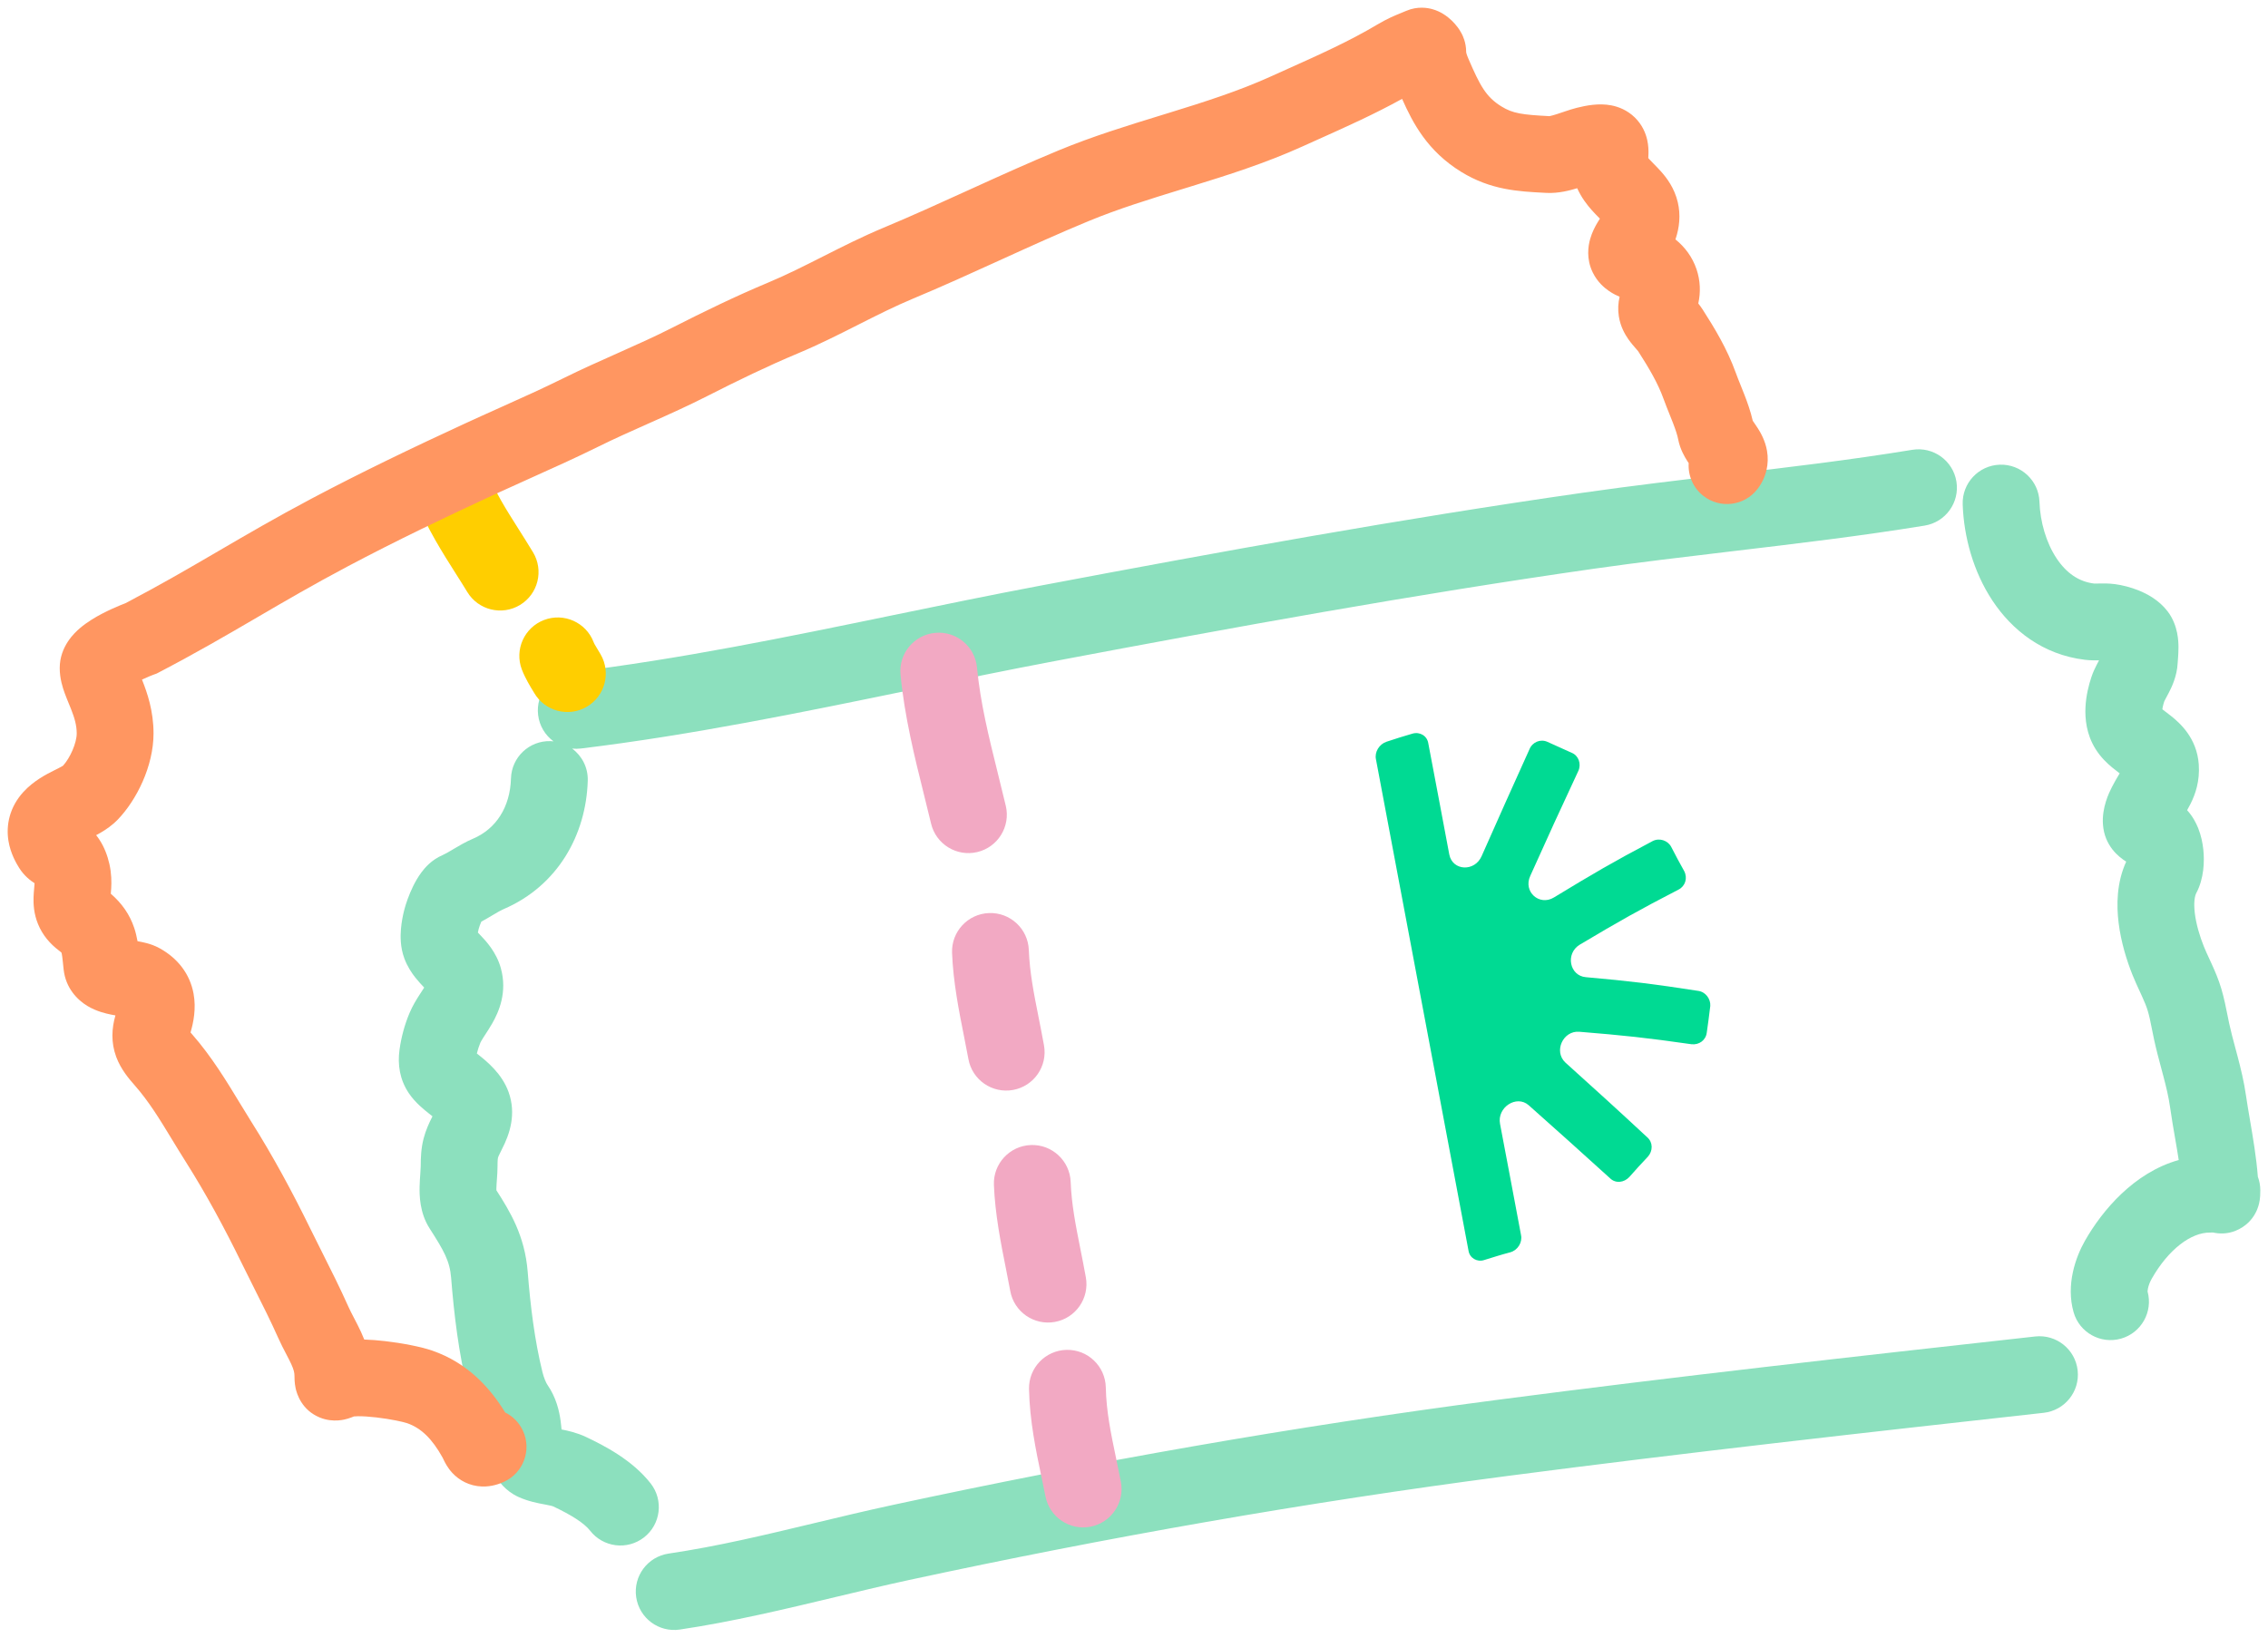
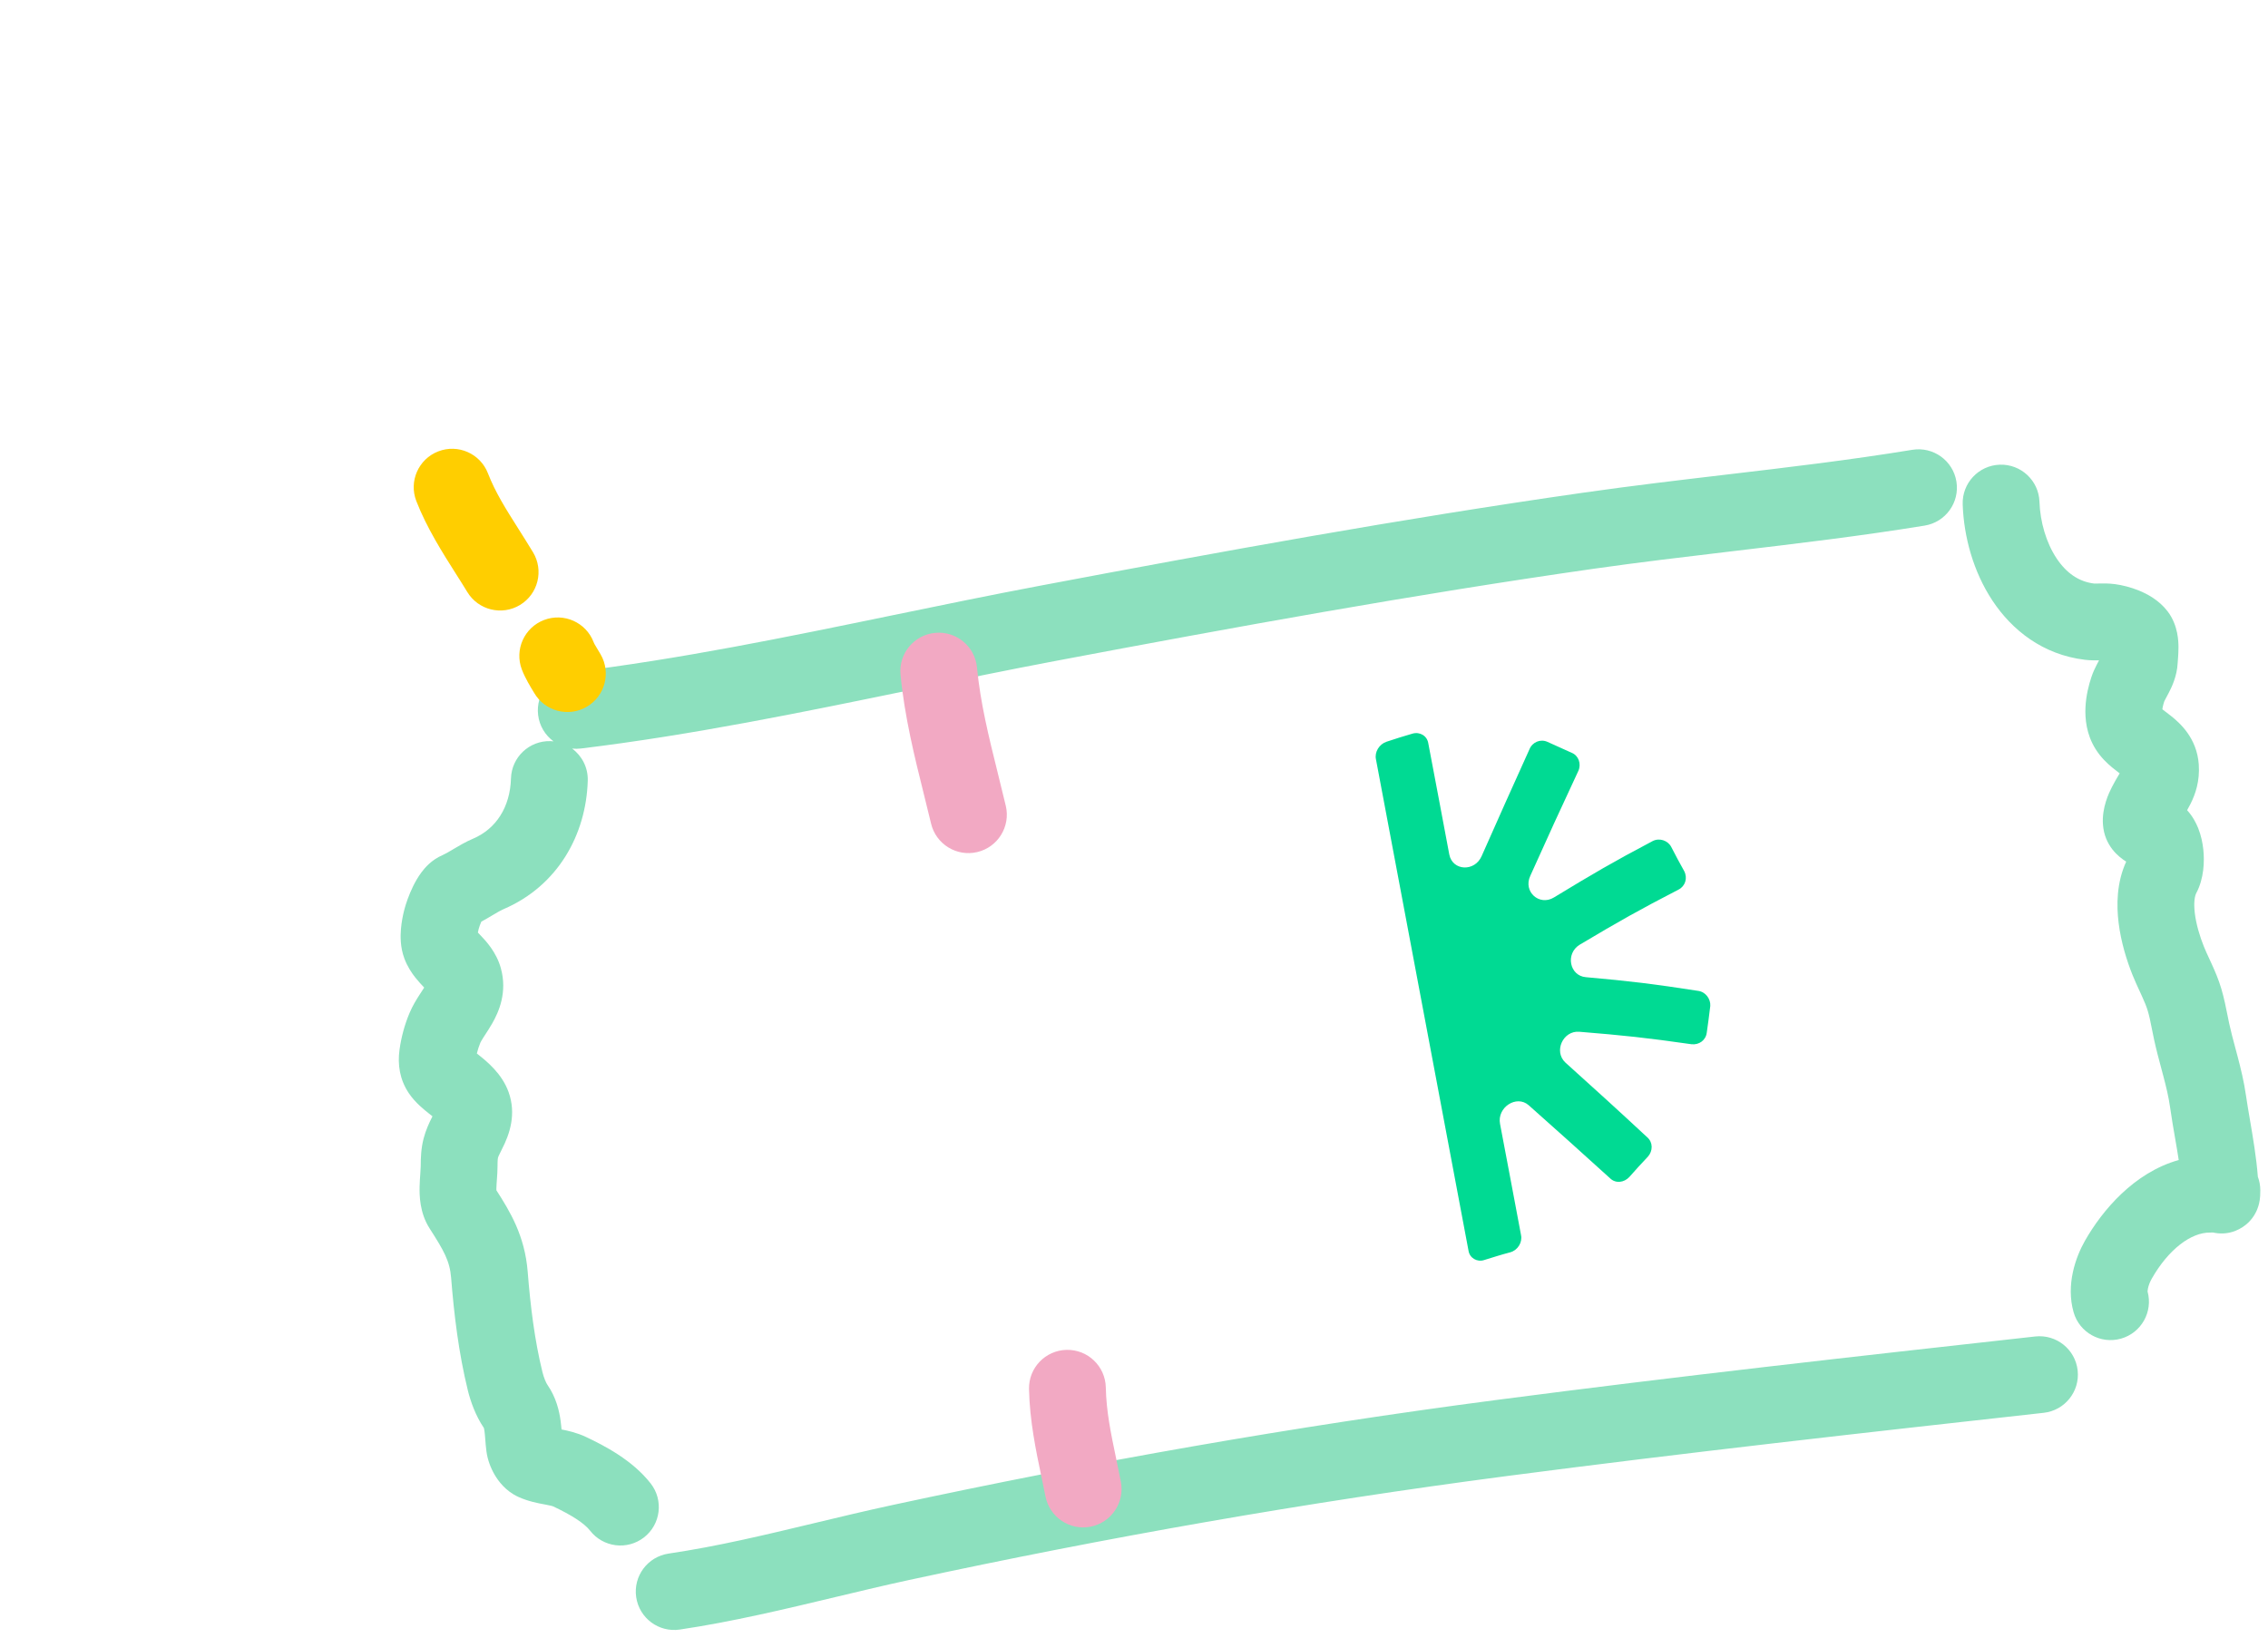
<svg xmlns="http://www.w3.org/2000/svg" viewBox="6291.5 4807 294.842 212.951">
  <path fill="#8CE0BE" fill-opacity="1" stroke="" stroke-opacity="1" stroke-width="1" fill-rule="evenodd" id="tSvg24a5e988cc" d="M 6545.835 4869.611 C 6546.28 4872.332 6544.435 4874.899 6541.714 4875.344 C 6533.527 4876.684 6524.986 4877.697 6516.579 4878.694 C 6510.469 4879.419 6504.431 4880.135 6498.65 4880.962 C 6475.246 4884.311 6451.941 4888.554 6428.612 4892.964 C 6422.504 4894.118 6416.318 4895.394 6410.078 4896.68 C 6395.9 4899.602 6381.446 4902.582 6367.014 4904.331 C 6366.628 4904.378 6366.248 4904.38 6365.877 4904.34 C 6367.151 4905.279 6367.959 4906.807 6367.909 4908.509 C 6367.702 4915.551 6364.011 4922.199 6356.952 4925.224 C 6356.605 4925.373 6356.231 4925.587 6355.537 4926.002 C 6355.509 4926.018 6355.48 4926.036 6355.451 4926.053 C 6355.087 4926.271 6354.615 4926.553 6354.077 4926.837 C 6354.006 4926.995 6353.937 4927.167 6353.875 4927.337 C 6353.785 4927.586 6353.738 4927.753 6353.727 4927.796 C 6353.69 4927.941 6353.656 4928.097 6353.628 4928.252 C 6353.627 4928.256 6353.627 4928.259 6353.626 4928.262 C 6353.71 4928.352 6353.815 4928.463 6353.951 4928.607 C 6353.978 4928.636 6354.008 4928.667 6354.041 4928.702 C 6354.616 4929.304 6356.017 4930.772 6356.603 4932.867 C 6357.49 4936.034 6356.33 4938.602 6355.497 4940.064 C 6355.192 4940.6 6354.817 4941.174 6354.562 4941.564 C 6354.496 4941.664 6354.438 4941.753 6354.392 4941.825 C 6354.09 4942.295 6353.985 4942.497 6353.945 4942.592 C 6353.759 4943.036 6353.607 4943.507 6353.492 4943.989 C 6353.537 4944.025 6353.584 4944.062 6353.635 4944.102 C 6353.635 4944.102 6353.635 4944.102 6353.635 4944.102 C 6353.651 4944.115 6353.651 4944.115 6353.651 4944.115 C 6353.651 4944.115 6353.651 4944.115 6353.651 4944.115 C 6354.788 4945.017 6356.747 4946.591 6357.617 4949.006 C 6358.64 4951.848 6357.774 4954.456 6356.757 4956.422 C 6356.302 4957.303 6356.253 4957.484 6356.238 4957.542 C 6356.237 4957.544 6356.237 4957.544 6356.237 4957.544 C 6356.228 4957.579 6356.178 4957.77 6356.178 4958.677 C 6356.178 4959.256 6356.134 4959.863 6356.103 4960.286 C 6356.099 4960.34 6356.099 4960.34 6356.099 4960.34 C 6356.063 4960.836 6356.038 4961.193 6356.032 4961.523 C 6356.03 4961.621 6356.03 4961.705 6356.032 4961.776 C 6357.793 4964.525 6359.728 4967.672 6360.101 4972.372 C 6360.459 4976.877 6361.004 4981.307 6362.024 4985.44 C 6362.206 4986.177 6362.501 4986.831 6362.654 4987.053 C 6363.82 4988.737 6364.202 4990.486 6364.375 4991.727 C 6364.431 4992.133 6364.47 4992.53 6364.5 4992.877 C 6365.265 4993.023 6366.476 4993.282 6367.688 4993.856 C 6370.003 4994.951 6373.716 4996.848 6376.096 4999.908 C 6377.788 5002.085 6377.396 5005.221 6375.22 5006.914 C 6373.043 5008.607 6369.907 5008.215 6368.214 5006.038 C 6367.441 5005.045 6365.755 5003.988 6363.418 5002.882 C 6363.35 5002.85 6363.187 5002.79 6362.334 5002.63 C 6362.29 5002.622 6362.242 5002.613 6362.191 5002.604 C 6361.491 5002.475 6360.193 5002.235 6358.914 5001.66 C 6357.212 5000.894 6356.252 4999.535 6355.796 4998.754 C 6355.288 4997.882 6354.884 4996.824 6354.738 4995.728 C 6354.664 4995.174 6354.621 4994.623 6354.59 4994.218 C 6354.584 4994.141 6354.584 4994.141 6354.584 4994.141 C 6354.548 4993.679 6354.522 4993.374 6354.484 4993.102 C 6354.45 4992.855 6354.416 4992.725 6354.4 4992.672 C 6353.332 4991.105 6352.669 4989.21 6352.329 4987.832 C 6351.123 4982.942 6350.523 4977.902 6350.147 4973.162 C 6349.972 4970.964 6349.208 4969.631 6347.344 4966.726 C 6346.04 4964.693 6346.028 4962.4 6346.048 4961.334 C 6346.06 4960.718 6346.104 4960.116 6346.136 4959.679 C 6346.14 4959.617 6346.14 4959.617 6346.14 4959.617 C 6346.177 4959.103 6346.193 4958.849 6346.193 4958.677 C 6346.193 4957.51 6346.241 4956.32 6346.568 4955.05 C 6346.851 4953.952 6347.291 4953.006 6347.721 4952.16 C 6347.636 4952.091 6347.544 4952.016 6347.444 4951.937 C 6347.444 4951.937 6347.444 4951.937 6347.444 4951.937 C 6347.428 4951.924 6347.428 4951.924 6347.428 4951.924 C 6347.385 4951.89 6347.337 4951.853 6347.286 4951.812 C 6346.67 4951.328 6345.482 4950.395 6344.644 4949.144 C 6343.468 4947.388 6343.166 4945.444 6343.439 4943.484 C 6343.663 4941.872 6344.096 4940.259 6344.737 4938.731 C 6345.134 4937.784 6345.642 4936.971 6345.992 4936.427 C 6346.126 4936.217 6346.238 4936.046 6346.335 4935.898 C 6346.458 4935.709 6346.556 4935.558 6346.645 4935.415 C 6346.635 4935.404 6346.625 4935.393 6346.614 4935.382 C 6346.344 4935.098 6345.901 4934.63 6345.498 4934.121 C 6345.027 4933.526 6344.46 4932.693 6344.063 4931.62 C 6343.514 4930.137 6343.552 4928.68 6343.622 4927.828 C 6343.7 4926.87 6343.885 4925.992 6344.04 4925.374 C 6344.248 4924.54 6344.657 4923.365 6345.185 4922.279 C 6345.453 4921.731 6345.82 4921.059 6346.299 4920.42 C 6346.694 4919.892 6347.574 4918.818 6349.025 4918.196 C 6349.356 4918.054 6349.717 4917.847 6350.419 4917.428 C 6350.443 4917.413 6350.467 4917.399 6350.492 4917.384 C 6351.099 4917.021 6352.001 4916.482 6353.019 4916.046 C 6355.991 4914.772 6357.818 4911.961 6357.928 4908.215 C 6358.009 4905.459 6360.309 4903.29 6363.065 4903.371 C 6363.197 4903.375 6363.327 4903.384 6363.456 4903.398 C 6362.385 4902.61 6361.629 4901.4 6361.457 4899.976 C 6361.125 4897.238 6363.075 4894.75 6365.812 4894.418 C 6379.825 4892.72 6393.603 4889.879 6407.578 4886.996 C 6413.917 4885.689 6420.297 4884.373 6426.757 4883.152 C 6450.112 4878.738 6473.599 4874.46 6497.236 4871.078 C 6503.628 4870.163 6509.794 4869.437 6515.889 4868.718 C 6523.963 4867.767 6531.913 4866.83 6540.101 4865.49 C 6542.822 4865.045 6545.389 4866.89 6545.835 4869.611Z M 6551.473 4867.425 C 6554.228 4867.331 6556.538 4869.489 6556.632 4872.245 C 6556.721 4874.872 6557.513 4877.576 6558.848 4879.591 C 6560.135 4881.533 6561.761 4882.639 6563.723 4882.88 C 6563.728 4882.88 6563.764 4882.883 6563.844 4882.883 C 6563.963 4882.885 6564.095 4882.882 6564.339 4882.876 C 6564.402 4882.874 6564.402 4882.874 6564.402 4882.874 C 6564.815 4882.864 6565.606 4882.844 6566.448 4882.957 C 6567.402 4883.084 6568.531 4883.364 6569.611 4883.81 C 6570.574 4884.207 6572.149 4884.997 6573.296 4886.502 C 6574.682 4888.323 6574.699 4890.468 6574.702 4891.154 C 6574.705 4891.665 6574.676 4892.139 6574.652 4892.477 C 6574.639 4892.655 6574.63 4892.778 6574.623 4892.872 C 6574.613 4893.002 6574.607 4893.076 6574.603 4893.162 C 6574.522 4894.982 6573.77 4896.451 6573.429 4897.109 C 6573.337 4897.286 6573.244 4897.459 6573.171 4897.596 C 6573.153 4897.63 6573.153 4897.63 6573.153 4897.63 C 6573.07 4897.785 6573.01 4897.897 6572.957 4898.001 C 6572.882 4898.148 6572.853 4898.215 6572.848 4898.226 C 6572.774 4898.451 6572.711 4898.679 6572.664 4898.898 C 6572.638 4899.023 6572.62 4899.134 6572.607 4899.231 C 6572.701 4899.305 6572.813 4899.391 6572.956 4899.499 C 6573.041 4899.563 6573.041 4899.563 6573.041 4899.563 C 6573.234 4899.709 6573.49 4899.903 6573.737 4900.1 C 6574.854 4900.991 6577.104 4902.947 6577.342 4906.409 C 6577.491 4908.567 6576.909 4910.257 6576.265 4911.54 C 6576.121 4911.827 6575.968 4912.105 6575.826 4912.352 C 6576.559 4913.153 6576.998 4914.021 6577.263 4914.681 C 6577.647 4915.641 6577.846 4916.623 6577.936 4917.49 C 6578.093 4918.999 6578.026 4921.245 6577.016 4923.137 C 6576.85 4923.449 6576.644 4924.257 6576.831 4925.772 C 6577.007 4927.205 6577.474 4928.752 6577.996 4930.056 C 6578.206 4930.581 6578.421 4931.047 6578.693 4931.633 C 6578.796 4931.856 6578.907 4932.097 6579.03 4932.364 C 6579.434 4933.25 6579.911 4934.344 6580.281 4935.591 C 6580.633 4936.773 6580.903 4938.132 6581.106 4939.156 C 6581.175 4939.503 6581.236 4939.812 6581.29 4940.062 C 6581.519 4941.117 6581.789 4942.124 6582.093 4943.258 C 6582.189 4943.616 6582.288 4943.986 6582.39 4944.374 C 6582.796 4945.916 6583.227 4947.656 6583.49 4949.517 C 6583.616 4950.403 6583.791 4951.428 6583.981 4952.535 C 6584.377 4954.852 6584.835 4957.525 6585.021 4960.016 C 6585.229 4960.566 6585.342 4961.161 6585.342 4961.784 C 6585.342 4962.014 6585.338 4962.273 6585.321 4962.527 C 6585.313 4962.652 6585.298 4962.839 6585.266 4963.054 C 6585.265 4963.058 6585.265 4963.058 6585.265 4963.058 C 6585.244 4963.195 6585.169 4963.699 6584.928 4964.283 C 6584.818 4964.55 6584.504 4965.262 6583.81 4965.947 C 6582.982 4966.764 6581.425 4967.666 6579.425 4967.312 C 6579.344 4967.298 6579.265 4967.282 6579.188 4967.264 C 6579.058 4967.273 6578.928 4967.277 6578.796 4967.275 C 6576.359 4967.248 6573.414 4969.429 6571.223 4973.281 C 6571.002 4973.669 6570.825 4974.123 6570.74 4974.523 C 6570.685 4974.78 6570.687 4974.917 6570.689 4974.952 C 6571.405 4977.584 6569.873 4980.311 6567.242 4981.063 C 6564.591 4981.82 6561.828 4980.285 6561.07 4977.634 C 6560.05 4974.061 6561.342 4970.455 6562.544 4968.343 C 6564.78 4964.413 6568.918 4959.472 6574.735 4957.84 C 6574.6 4956.94 6574.442 4956.026 6574.274 4955.059 C 6574.055 4953.797 6573.82 4952.446 6573.603 4950.917 C 6573.425 4949.659 6573.12 4948.381 6572.734 4946.919 C 6572.656 4946.622 6572.573 4946.311 6572.487 4945.99 C 6572.171 4944.813 6571.817 4943.492 6571.532 4942.177 C 6571.396 4941.549 6571.294 4941.035 6571.205 4940.583 C 6571.045 4939.769 6570.924 4939.156 6570.71 4938.437 C 6570.542 4937.873 6570.3 4937.287 6569.945 4936.51 C 6569.876 4936.358 6569.798 4936.19 6569.715 4936.01 C 6569.416 4935.366 6569.043 4934.561 6568.724 4933.765 C 6567.998 4931.948 6567.234 4929.539 6566.92 4926.994 C 6566.637 4924.699 6566.655 4921.773 6567.908 4919.041 C 6566.924 4918.43 6565.086 4916.973 6564.886 4914.216 C 6564.724 4911.991 6565.696 4910.055 6566.012 4909.426 C 6566.021 4909.407 6566.029 4909.39 6566.037 4909.374 C 6566.341 4908.768 6566.658 4908.236 6566.878 4907.868 C 6566.884 4907.857 6566.884 4907.857 6566.884 4907.857 C 6566.952 4907.743 6567.01 4907.645 6567.061 4907.56 C 6567.051 4907.553 6567.041 4907.545 6567.031 4907.538 C 6566.929 4907.46 6566.929 4907.46 6566.929 4907.46 C 6566.697 4907.285 6566.39 4907.051 6566.078 4906.792 C 6565.465 4906.283 6564.602 4905.491 6563.903 4904.365 C 6562.725 4902.467 6562.544 4900.444 6562.613 4898.974 C 6562.684 4897.469 6563.035 4896.087 6563.381 4895.05 C 6563.599 4894.398 6563.87 4893.838 6564.068 4893.452 C 6564.17 4893.253 6564.272 4893.062 6564.352 4892.913 C 6564.362 4892.894 6564.362 4892.894 6564.362 4892.894 C 6564.368 4892.883 6564.373 4892.873 6564.378 4892.864 C 6563.956 4892.873 6563.256 4892.882 6562.522 4892.792 C 6557.061 4892.128 6553.063 4888.939 6550.524 4885.105 C 6548.031 4881.343 6546.794 4876.788 6546.652 4872.583 C 6546.559 4869.828 6548.717 4867.518 6551.473 4867.425Z M 6569.312 4919.761 C 6569.313 4919.762 6569.304 4919.758 6569.288 4919.749 C 6569.304 4919.757 6569.312 4919.761 6569.312 4919.761Z M 6574.788 4914.238 C 6574.789 4914.237 6574.789 4914.237 6574.789 4914.237 C 6574.788 4914.238 6574.788 4914.238 6574.788 4914.238Z M 6561.597 4985.197 C 6561.901 4987.938 6559.926 4990.406 6557.186 4990.711 C 6533.863 4993.302 6510.578 4995.901 6487.371 4998.937 C 6461.268 5002.352 6435.407 5006.902 6409.654 5012.458 C 6406.6 5013.117 6403.429 5013.876 6400.19 5014.651 C 6393.564 5016.238 6386.652 5017.892 6379.876 5018.896 C 6377.148 5019.3 6374.61 5017.416 6374.206 5014.689 C 6373.801 5011.961 6375.685 5009.422 6378.413 5009.018 C 6384.776 5008.076 6390.908 5006.604 6397.258 5005.081 C 6400.605 5004.278 6404.013 5003.46 6407.548 5002.697 C 6433.55 4997.088 6459.682 4992.489 6486.075 4989.036 C 6509.394 4985.985 6532.772 4983.376 6556.083 4980.786 C 6558.824 4980.482 6561.292 4982.457 6561.597 4985.197Z" clip-rule="evenodd" />
  <path fill="#FFCE00" fill-opacity="1" stroke="" stroke-opacity="1" stroke-width="1" fill-rule="evenodd" id="tSvgda2012fdf0" d="M 6348.47 4865.696 C 6351.04 4864.697 6353.933 4865.972 6354.931 4868.542 C 6355.896 4871.025 6357.231 4873.135 6358.851 4875.695 C 6359.459 4876.655 6360.107 4877.679 6360.791 4878.81 C 6362.217 4881.17 6361.461 4884.239 6359.101 4885.666 C 6356.742 4887.092 6353.672 4886.336 6352.246 4883.976 C 6351.811 4883.257 6351.323 4882.487 6350.807 4881.675 C 6349.049 4878.903 6346.973 4875.632 6345.623 4872.157 C 6344.625 4869.587 6345.9 4866.694 6348.47 4865.696Z" clip-rule="evenodd" />
-   <path fill="#FFCE00" fill-opacity="1" stroke="" stroke-opacity="1" stroke-width="1" fill-rule="evenodd" id="tSvg11e00fba44b" d="M 6362.232 4887.618 C 6364.809 4886.637 6367.693 4887.931 6368.674 4890.508 C 6368.745 4890.694 6368.801 4890.786 6368.972 4891.067 C 6369.097 4891.271 6369.284 4891.577 6369.582 4892.092 C 6370.963 4894.478 6370.149 4897.532 6367.762 4898.914 C 6365.376 4900.295 6362.321 4899.48 6360.94 4897.094 C 6360.912 4897.046 6360.866 4896.971 6360.807 4896.874 C 6360.485 4896.349 6359.767 4895.178 6359.342 4894.06 C 6358.361 4891.482 6359.655 4888.598 6362.232 4887.618Z" clip-rule="evenodd" />
+   <path fill="#FFCE00" fill-opacity="1" stroke="" stroke-opacity="1" stroke-width="1" fill-rule="evenodd" id="tSvg11e00fba44b" d="M 6362.232 4887.618 C 6364.809 4886.637 6367.693 4887.931 6368.674 4890.508 C 6368.745 4890.694 6368.801 4890.786 6368.972 4891.067 C 6369.097 4891.271 6369.284 4891.577 6369.582 4892.092 C 6370.963 4894.478 6370.149 4897.532 6367.762 4898.914 C 6365.376 4900.295 6362.321 4899.48 6360.94 4897.094 C 6360.485 4896.349 6359.767 4895.178 6359.342 4894.06 C 6358.361 4891.482 6359.655 4888.598 6362.232 4887.618Z" clip-rule="evenodd" />
  <path fill="#F2A9C3" fill-opacity="1" stroke="" stroke-opacity="1" stroke-width="1" fill-rule="evenodd" id="tSvg147e3a70a75" d="M 6413.057 4889.294 C 6415.801 4889.028 6418.242 4891.037 6418.508 4893.782 C 6418.959 4898.446 6420.028 4902.751 6421.217 4907.544 C 6421.557 4908.912 6421.906 4910.319 6422.254 4911.787 C 6422.89 4914.47 6421.23 4917.16 6418.547 4917.796 C 6415.864 4918.432 6413.174 4916.772 6412.538 4914.089 C 6412.247 4912.861 6411.935 4911.61 6411.618 4910.336 C 6410.399 4905.438 6409.098 4900.214 6408.569 4894.744 C 6408.303 4892 6410.312 4889.56 6413.057 4889.294Z" clip-rule="evenodd" />
-   <path fill="#F2A9C3" fill-opacity="1" stroke="" stroke-opacity="1" stroke-width="1" fill-rule="evenodd" id="tSvgfd3cf7846b" d="M 6420.066 4925.728 C 6422.821 4925.622 6425.141 4927.77 6425.247 4930.525 C 6425.36 4933.456 6425.896 4936.155 6426.519 4939.292 C 6426.746 4940.435 6426.985 4941.636 6427.219 4942.927 C 6427.71 4945.641 6425.909 4948.239 6423.196 4948.73 C 6420.482 4949.221 6417.884 4947.42 6417.393 4944.707 C 6417.228 4943.797 6417.036 4942.834 6416.836 4941.829 C 6416.171 4938.493 6415.415 4934.703 6415.269 4930.909 C 6415.163 4928.154 6417.31 4925.834 6420.066 4925.728Z" clip-rule="evenodd" />
-   <path fill="#F2A9C3" fill-opacity="1" stroke="" stroke-opacity="1" stroke-width="1" fill-rule="evenodd" id="tSvg7b2f2e2a30" d="M 6425.507 4955.892 C 6428.262 4955.786 6430.582 4957.934 6430.688 4960.689 C 6430.801 4963.62 6431.337 4966.319 6431.96 4969.456 C 6432.187 4970.599 6432.426 4971.8 6432.66 4973.091 C 6433.151 4975.805 6431.35 4978.403 6428.636 4978.894 C 6425.923 4979.385 6423.325 4977.584 6422.834 4974.871 C 6422.669 4973.961 6422.477 4972.998 6422.277 4971.993 C 6421.612 4968.657 6420.856 4964.867 6420.71 4961.074 C 6420.604 4958.318 6422.751 4955.999 6425.507 4955.892Z" clip-rule="evenodd" />
  <path fill="#F2A9C3" fill-opacity="1" stroke="" stroke-opacity="1" stroke-width="1" fill-rule="evenodd" id="tSvg56492e6f7e" d="M 6430.158 4982.527 C 6432.915 4982.468 6435.197 4984.656 6435.256 4987.413 C 6435.322 4990.525 6435.896 4993.282 6436.596 4996.642 C 6436.794 4997.592 6437.002 4998.59 6437.212 4999.658 C 6437.742 5002.364 6435.979 5004.987 6433.273 5005.518 C 6430.567 5006.048 6427.943 5004.285 6427.413 5001.579 C 6427.258 5000.788 6427.086 4999.97 6426.909 4999.128 C 6426.178 4995.648 6425.36 4991.753 6425.273 4987.624 C 6425.214 4984.868 6427.401 4982.585 6430.158 4982.527Z" clip-rule="evenodd" />
-   <path fill="#FF9661" fill-opacity="1" stroke="" stroke-opacity="1" stroke-width="1" fill-rule="evenodd" id="tSvg13dc91f8284" d="M 6473.773 4819.855 C 6470.172 4821.847 6466.437 4823.521 6462.93 4825.093 C 6462.211 4825.416 6461.502 4825.733 6460.806 4826.049 C 6456.01 4828.221 6451.072 4829.781 6446.41 4831.217 C 6446.065 4831.324 6445.722 4831.429 6445.38 4831.534 C 6441.017 4832.876 6436.92 4834.136 6432.97 4835.77 C 6429.225 4837.318 6425.52 4839 6421.731 4840.725 C 6421.418 4840.867 6421.418 4840.867 6421.418 4840.867 C 6417.753 4842.536 6414.005 4844.242 6410.195 4845.832 C 6407.842 4846.814 6405.541 4847.974 6403.055 4849.231 C 6402.954 4849.282 6402.954 4849.282 6402.954 4849.282 C 6400.55 4850.498 6397.965 4851.804 6395.265 4852.935 C 6391.269 4854.609 6387.395 4856.491 6383.423 4858.512 C 6380.986 4859.753 6378.511 4860.863 6376.15 4861.916 C 6376.014 4861.976 6375.879 4862.036 6375.745 4862.096 C 6373.496 4863.098 6371.355 4864.052 6369.266 4865.086 C 6366.366 4866.522 6363.337 4867.883 6360.411 4869.197 C 6358.928 4869.863 6357.472 4870.517 6356.072 4871.163 C 6349.49 4874.201 6342.984 4877.317 6336.659 4880.67 C 6332.211 4883.028 6328.62 4885.124 6324.97 4887.255 C 6324.61 4887.466 6324.61 4887.466 6324.61 4887.466 C 6320.839 4889.667 6316.982 4891.91 6312.16 4894.43 C 6311.855 4894.589 6311.855 4894.589 6311.855 4894.589 C 6311.855 4894.589 6311.539 4894.702 6311.539 4894.702 C 6311.539 4894.702 6311.538 4894.703 6311.538 4894.703 C 6311.534 4894.704 6311.526 4894.707 6311.516 4894.711 C 6311.491 4894.72 6311.448 4894.736 6311.39 4894.758 C 6311.274 4894.803 6311.098 4894.872 6310.884 4894.96 C 6310.608 4895.074 6310.287 4895.214 6309.958 4895.369 C 6309.972 4895.405 6309.987 4895.443 6310.002 4895.481 C 6310.635 4897.076 6311.459 4899.431 6311.459 4902.37 C 6311.459 4906.638 6309.247 4911.043 6306.817 4913.565 C 6306.073 4914.337 6305.269 4914.871 6304.655 4915.233 C 6304.438 4915.361 6304.215 4915.485 6304 4915.599 C 6304.157 4915.797 6304.311 4916.01 6304.458 4916.239 C 6305.066 4917.183 6305.471 4918.234 6305.724 4919.36 C 6306.007 4920.616 6306.001 4921.718 6305.956 4922.522 C 6305.941 4922.77 6305.922 4923.013 6305.904 4923.215 C 6307.359 4924.472 6308.365 4925.921 6308.951 4927.664 C 6309.139 4928.226 6309.276 4928.818 6309.378 4929.388 C 6309.392 4929.39 6309.406 4929.393 6309.421 4929.395 C 6309.738 4929.451 6310.154 4929.53 6310.586 4929.646 C 6310.992 4929.756 6311.618 4929.951 6312.272 4930.315 C 6314.591 4931.603 6316.184 4933.622 6316.661 4936.199 C 6317.02 4938.137 6316.652 4939.951 6316.27 4941.255 C 6316.338 4941.334 6316.414 4941.423 6316.501 4941.522 C 6319.003 4944.376 6320.981 4947.636 6322.702 4950.475 C 6323.2 4951.295 6323.676 4952.08 6324.137 4952.81 C 6326.988 4957.32 6329.557 4962.092 6331.856 4966.796 C 6332.334 4967.773 6332.848 4968.795 6333.376 4969.845 C 6334.516 4972.112 6335.721 4974.51 6336.772 4976.871 C 6336.975 4977.326 6337.206 4977.776 6337.498 4978.335 C 6337.52 4978.378 6337.543 4978.422 6337.567 4978.467 C 6337.827 4978.965 6338.15 4979.583 6338.442 4980.22 C 6338.581 4980.524 6338.719 4980.844 6338.851 4981.183 C 6339.751 4981.211 6340.673 4981.288 6341.542 4981.388 C 6343.752 4981.642 6346.238 4982.117 6347.717 4982.633 C 6352.25 4984.214 6355.17 4987.392 6357.173 4990.667 C 6358.161 4991.157 6358.994 4991.977 6359.49 4993.058 C 6360.638 4995.564 6359.538 4998.528 6357.031 4999.677 C 6356.496 4999.922 6355.455 5000.341 6354.149 5000.293 C 6352.517 5000.233 6351.199 4999.488 6350.311 4998.537 C 6349.678 4997.858 6349.321 4997.119 6349.225 4996.922 C 6349.221 4996.912 6349.217 4996.903 6349.213 4996.896 C 6349.124 4996.715 6349.089 4996.641 6349.071 4996.602 C 6349.054 4996.566 6349.051 4996.56 6349.033 4996.527 C 6347.674 4994.08 6346.242 4992.694 6344.428 4992.061 C 6343.966 4991.9 6342.321 4991.529 6340.401 4991.308 C 6339.493 4991.204 6338.678 4991.152 6338.054 4991.157 C 6337.785 4991.159 6337.614 4991.172 6337.523 4991.181 C 6337.314 4991.265 6337.028 4991.374 6336.746 4991.46 C 6336.739 4991.462 6336.73 4991.465 6336.72 4991.468 C 6336.428 4991.558 6334.84 4992.051 6333.068 4991.322 C 6330.709 4990.351 6330.089 4988.233 6329.935 4987.534 C 6329.781 4986.83 6329.781 4986.163 6329.781 4985.905 C 6329.781 4985.891 6329.781 4985.891 6329.781 4985.891 C 6329.781 4985.509 6329.698 4985.109 6329.362 4984.376 C 6329.184 4983.986 6328.978 4983.591 6328.687 4983.034 C 6328.647 4982.957 6328.647 4982.957 6328.647 4982.957 C 6328.356 4982.4 6327.993 4981.703 6327.651 4980.933 C 6326.692 4978.781 6325.672 4976.754 6324.595 4974.612 C 6324.04 4973.51 6323.47 4972.377 6322.886 4971.181 C 6320.699 4966.707 6318.304 4962.27 6315.696 4958.144 C 6315.021 4957.077 6314.414 4956.078 6313.84 4955.134 C 6312.223 4952.473 6310.866 4950.242 6308.992 4948.104 C 6308.965 4948.073 6308.965 4948.073 6308.965 4948.073 C 6308.325 4947.343 6307.216 4946.078 6306.606 4944.422 C 6305.913 4942.541 6306.02 4940.721 6306.507 4939.036 C 6306.293 4938.999 6306.082 4938.96 6305.906 4938.924 C 6305.23 4938.785 6304.027 4938.504 6302.882 4937.818 C 6301.568 4937.03 6300.044 4935.504 6299.773 4933.069 C 6299.746 4932.821 6299.72 4932.569 6299.697 4932.349 C 6299.688 4932.266 6299.68 4932.187 6299.673 4932.115 C 6299.643 4931.831 6299.618 4931.61 6299.592 4931.416 C 6299.551 4931.109 6299.516 4930.955 6299.497 4930.884 C 6299.454 4930.839 6299.361 4930.751 6299.19 4930.623 C 6298.015 4929.742 6297.039 4928.61 6296.449 4927.174 C 6295.881 4925.792 6295.836 4924.519 6295.862 4923.674 C 6295.875 4923.261 6295.909 4922.872 6295.933 4922.609 C 6295.941 4922.518 6295.941 4922.518 6295.941 4922.518 C 6295.963 4922.27 6295.977 4922.115 6295.986 4921.955 C 6295.988 4921.915 6295.99 4921.878 6295.991 4921.845 C 6295.525 4921.549 6294.646 4920.919 6293.976 4919.832 C 6293.963 4919.809 6293.963 4919.809 6293.963 4919.809 C 6293.678 4919.347 6292.872 4918.038 6292.597 4916.331 C 6292.268 4914.283 6292.74 4911.945 6294.548 4909.972 C 6295.891 4908.507 6297.579 4907.659 6298.439 4907.227 C 6298.472 4907.211 6298.504 4907.195 6298.534 4907.179 C 6298.644 4907.124 6298.644 4907.124 6298.644 4907.124 C 6299.105 4906.892 6299.358 4906.765 6299.58 4906.634 C 6299.633 4906.602 6299.671 4906.578 6299.696 4906.562 C 6300.618 4905.554 6301.474 4903.606 6301.474 4902.37 C 6301.474 4901.315 6301.193 4900.353 6300.721 4899.164 C 6300.668 4899.031 6300.594 4898.85 6300.509 4898.644 C 6300.316 4898.172 6300.069 4897.571 6299.908 4897.126 C 6299.653 4896.421 6299.264 4895.236 6299.264 4893.873 C 6299.264 4891.037 6301.213 4889.265 6301.878 4888.694 C 6302.819 4887.886 6303.899 4887.257 6304.731 4886.82 C 6305.608 4886.359 6306.455 4885.986 6307.064 4885.734 C 6307.364 4885.61 6307.619 4885.51 6307.806 4885.438 C 6312.279 4883.093 6315.889 4880.994 6319.576 4878.842 C 6319.973 4878.61 6319.973 4878.61 6319.973 4878.61 C 6323.606 4876.489 6327.35 4874.303 6331.983 4871.847 C 6338.538 4868.373 6345.231 4865.169 6351.888 4862.097 C 6353.491 4861.356 6355.045 4860.659 6356.571 4859.974 C 6359.379 4858.714 6362.09 4857.497 6364.836 4856.137 C 6367.114 4855.01 6369.428 4853.979 6371.635 4852.996 C 6371.785 4852.929 6371.935 4852.862 6372.084 4852.796 C 6374.461 4851.736 6376.716 4850.722 6378.893 4849.614 C 6382.959 4847.544 6387.082 4845.536 6391.408 4843.725 C 6393.761 4842.739 6396.061 4841.578 6398.549 4840.32 C 6398.593 4840.298 6398.593 4840.298 6398.593 4840.298 C 6401.015 4839.073 6403.622 4837.755 6406.349 4836.617 C 6410.01 4835.089 6413.631 4833.44 6417.338 4831.753 C 6417.594 4831.637 6417.594 4831.637 6417.594 4831.637 C 6421.365 4829.92 6425.224 4828.167 6429.155 4826.542 C 6433.559 4824.721 6438.092 4823.328 6442.368 4822.014 C 6442.737 4821.9 6443.105 4821.787 6443.47 4821.675 C 6448.152 4820.232 6452.534 4818.834 6456.686 4816.953 C 6457.449 4816.607 6458.201 4816.27 6458.944 4815.936 C 6463.082 4814.079 6466.919 4812.356 6470.543 4810.197 C 6471.841 4809.424 6472.793 4809.035 6473.65 4808.685 C 6473.874 4808.593 6474.092 4808.504 6474.308 4808.412 C 6476.596 4813.749 6476.596 4813.749 6476.596 4813.749 M 6308.017 4939.296 C 6308.017 4939.296 6308.01 4939.294 6307.996 4939.29 C 6308.011 4939.294 6308.017 4939.296 6308.017 4939.296Z M 6352.914 4990.579 C 6352.89 4990.59 6352.875 4990.597 6352.872 4990.599 C 6352.871 4990.599 6352.871 4990.599 6352.871 4990.599 C 6352.885 4990.593 6352.9 4990.586 6352.914 4990.579Z M 6358.175 4992.493 C 6358.216 4992.567 6358.219 4992.584 6358.183 4992.51 C 6358.182 4992.506 6358.182 4992.506 6358.182 4992.506 C 6358.18 4992.504 6358.178 4992.499 6358.175 4992.493Z M 6339.769 4985.988 C 6339.769 4985.988 6339.767 4985.973 6339.767 4985.939 C 6339.769 4985.97 6339.769 4985.988 6339.769 4985.988Z M 6308.382 4896.27 C 6308.383 4896.27 6308.383 4896.27 6308.383 4896.27 C 6308.37 4896.282 6308.369 4896.282 6308.382 4896.27Z M 6473.773 4819.855 C 6475.169 4823.007 6477.07 4826.647 6481.464 4829.352 C 6485.299 4831.712 6488.916 4831.897 6492.249 4832.067 C 6492.353 4832.072 6492.457 4832.078 6492.561 4832.083 C 6494.096 4832.163 6495.624 4831.753 6496.537 4831.475 C 6497.099 4832.72 6497.839 4833.66 6498.441 4834.335 C 6498.785 4834.72 6499.132 4835.07 6499.38 4835.32 C 6499.411 4835.351 6499.411 4835.351 6499.411 4835.351 C 6499.438 4835.379 6499.464 4835.405 6499.489 4835.43 C 6499.378 4835.604 6499.256 4835.799 6499.142 4835.994 C 6498.884 4836.433 6498.477 4837.177 6498.222 4838.08 C 6497.976 4838.948 6497.68 4840.645 6498.567 4842.447 C 6499.162 4843.654 6500.036 4844.408 6500.677 4844.845 C 6501.182 4845.19 6501.677 4845.43 6502.052 4845.59 C 6501.859 4846.396 6501.812 4847.249 6501.949 4848.125 C 6502.16 4849.472 6502.748 4850.478 6503.172 4851.088 C 6503.526 4851.599 6503.944 4852.072 6504.145 4852.3 C 6504.168 4852.326 6504.187 4852.349 6504.204 4852.368 C 6504.415 4852.609 6504.467 4852.678 6504.467 4852.678 C 6505.915 4854.936 6507.043 4856.862 6507.77 4858.884 C 6507.999 4859.521 6508.322 4860.326 6508.599 4861.016 C 6508.742 4861.374 6508.874 4861.702 6508.973 4861.958 C 6509.344 4862.917 6509.563 4863.6 6509.66 4864.109 C 6509.796 4864.821 6510.03 4865.416 6510.241 4865.859 C 6510.452 4866.304 6510.68 4866.682 6510.859 4866.962 C 6510.917 4867.052 6510.975 4867.14 6511.032 4867.224 C 6510.929 4868.818 6511.592 4870.433 6512.947 4871.488 C 6515.122 4873.182 6518.259 4872.792 6519.953 4870.616 C 6521.144 4869.088 6521.5 4867.288 6521.213 4865.623 C 6520.977 4864.249 6520.339 4863.194 6520.024 4862.698 C 6519.848 4862.42 6519.668 4862.16 6519.548 4861.987 C 6519.538 4861.974 6519.538 4861.974 6519.538 4861.974 C 6519.461 4861.862 6519.404 4861.779 6519.359 4861.713 C 6519.076 4860.473 6518.652 4859.301 6518.286 4858.356 C 6518.073 4857.804 6517.896 4857.367 6517.738 4856.976 C 6517.528 4856.456 6517.351 4856.02 6517.166 4855.506 C 6516.033 4852.353 6514.374 4849.628 6512.865 4847.277 C 6512.671 4846.975 6512.467 4846.698 6512.279 4846.46 C 6512.6 4845.016 6512.551 4843.491 6512.051 4842.013 C 6511.514 4840.422 6510.533 4839.115 6509.31 4838.131 C 6509.834 4836.59 6510.004 4834.955 6509.611 4833.288 C 6509.173 4831.434 6508.166 4830.127 6507.463 4829.332 C 6507.126 4828.951 6506.777 4828.599 6506.531 4828.35 C 6506.503 4828.321 6506.503 4828.321 6506.503 4828.321 C 6506.222 4828.038 6506.045 4827.859 6505.891 4827.686 C 6505.847 4827.636 6505.81 4827.593 6505.779 4827.556 C 6505.788 4827.38 6505.8 4827.13 6505.803 4826.945 C 6505.809 4826.599 6505.808 4825.926 6505.632 4825.164 C 6505.443 4824.339 6505.011 4823.239 6504.032 4822.279 C 6503.051 4821.32 6501.911 4820.882 6500.966 4820.7 C 6499.349 4820.389 6497.699 4820.716 6496.476 4821.021 C 6495.953 4821.152 6495.408 4821.334 6495.02 4821.464 C 6494.907 4821.502 6494.801 4821.538 6494.699 4821.572 C 6494.388 4821.678 6494.117 4821.77 6493.83 4821.86 C 6493.459 4821.976 6493.189 4822.049 6492.996 4822.089 C 6492.967 4822.095 6492.942 4822.1 6492.922 4822.103 C 6489.389 4821.918 6488.175 4821.757 6486.699 4820.848 C 6484.666 4819.597 6483.9 4818.123 6482.405 4814.666 C 6482.103 4813.967 6482.103 4813.776 6482.103 4813.75 C 6482.103 4813.749 6482.103 4813.749 6482.103 4813.749 C 6482.103 4812.51 6481.638 4811.604 6481.534 4811.401 C 6481.527 4811.389 6481.527 4811.389 6481.527 4811.389 C 6481.349 4811.041 6481.163 4810.77 6481.039 4810.6 C 6480.782 4810.249 6480.5 4809.939 6480.237 4809.684 C 6479.993 4809.45 6479.589 4809.09 6479.054 4808.771 C 6478.794 4808.615 6478.318 4808.356 6477.681 4808.183 C 6477.106 4808.026 6475.793 4807.776 6474.308 4808.412 C 6476.596 4813.749 6476.596 4813.749 6476.596 4813.749 M 6519.212 4861.483 C 6519.212 4861.483 6519.222 4861.498 6519.236 4861.525 C 6519.218 4861.495 6519.212 4861.483 6519.212 4861.483Z M 6499.665 4830.556 C 6499.665 4830.556 6499.659 4830.556 6499.647 4830.557 C 6499.66 4830.556 6499.665 4830.556 6499.665 4830.556Z M 6495.819 4826.788 C 6495.819 4826.76 6495.82 4826.754 6495.819 4826.775 C 6495.819 4826.78 6495.819 4826.784 6495.819 4826.788Z" clip-rule="evenodd" />
  <path fill="#00DA93" fill-opacity="1" stroke="" stroke-opacity="1" stroke-width="1" fill-rule="evenodd" id="tSvg14eb5190c19" d="M 6512.247 4935.844 C 6506.391 4934.935 6503.487 4934.583 6497.659 4934.065 C 6495.54 4933.887 6494.971 4930.996 6496.865 4929.842 C 6502 4926.781 6504.557 4925.342 6509.72 4922.672 C 6510.588 4922.223 6510.919 4921.183 6510.446 4920.269 C 6509.739 4919.013 6509.432 4918.419 6508.77 4917.14 C 6508.321 4916.272 6507.212 4915.919 6506.344 4916.368 C 6501.158 4919.108 6498.625 4920.592 6493.513 4923.699 C 6491.62 4924.852 6489.477 4922.949 6490.438 4920.888 C 6492.916 4915.378 6494.167 4912.646 6496.693 4907.228 C 6497.095 4906.325 6496.712 4905.249 6495.833 4904.893 C 6494.56 4904.335 6493.934 4904.021 6492.661 4903.463 C 6491.758 4903.062 6490.706 4903.49 6490.327 4904.439 C 6487.849 4909.949 6486.598 4912.681 6484.121 4918.306 C 6483.229 4920.389 6480.329 4920.267 6479.908 4918.11 C 6478.84 4912.35 6478.271 4909.459 6477.179 4903.653 C 6477.028 4902.688 6476.1 4902.126 6475.137 4902.392 C 6473.785 4902.802 6473.075 4902.996 6471.746 4903.451 C 6470.807 4903.763 6470.177 4904.784 6470.374 4905.725 C 6474.393 4927.044 6478.389 4948.318 6482.409 4969.637 C 6482.56 4970.602 6483.534 4971.14 6484.427 4970.852 C 6485.779 4970.442 6486.466 4970.203 6487.841 4969.839 C 6488.804 4969.573 6489.434 4968.552 6489.237 4967.611 C 6488.169 4961.851 6487.6 4958.959 6486.508 4953.153 C 6486.088 4950.996 6488.642 4949.328 6490.225 4950.71 C 6494.418 4954.449 6496.561 4956.352 6500.824 4960.228 C 6501.524 4960.908 6502.627 4960.801 6503.329 4960.032 C 6504.281 4958.961 6504.757 4958.425 6505.732 4957.4 C 6506.389 4956.654 6506.397 4955.55 6505.652 4954.893 C 6501.41 4950.948 6499.244 4948.998 6495.004 4945.168 C 6493.443 4943.717 6494.694 4940.985 6496.813 4941.163 C 6502.617 4941.636 6505.498 4941.941 6511.376 4942.781 C 6512.367 4942.906 6513.256 4942.272 6513.38 4941.281 C 6513.591 4939.898 6513.651 4939.23 6513.839 4937.801 C 6513.895 4936.902 6513.238 4935.968 6512.247 4935.844Z" />
  <defs> </defs>
</svg>